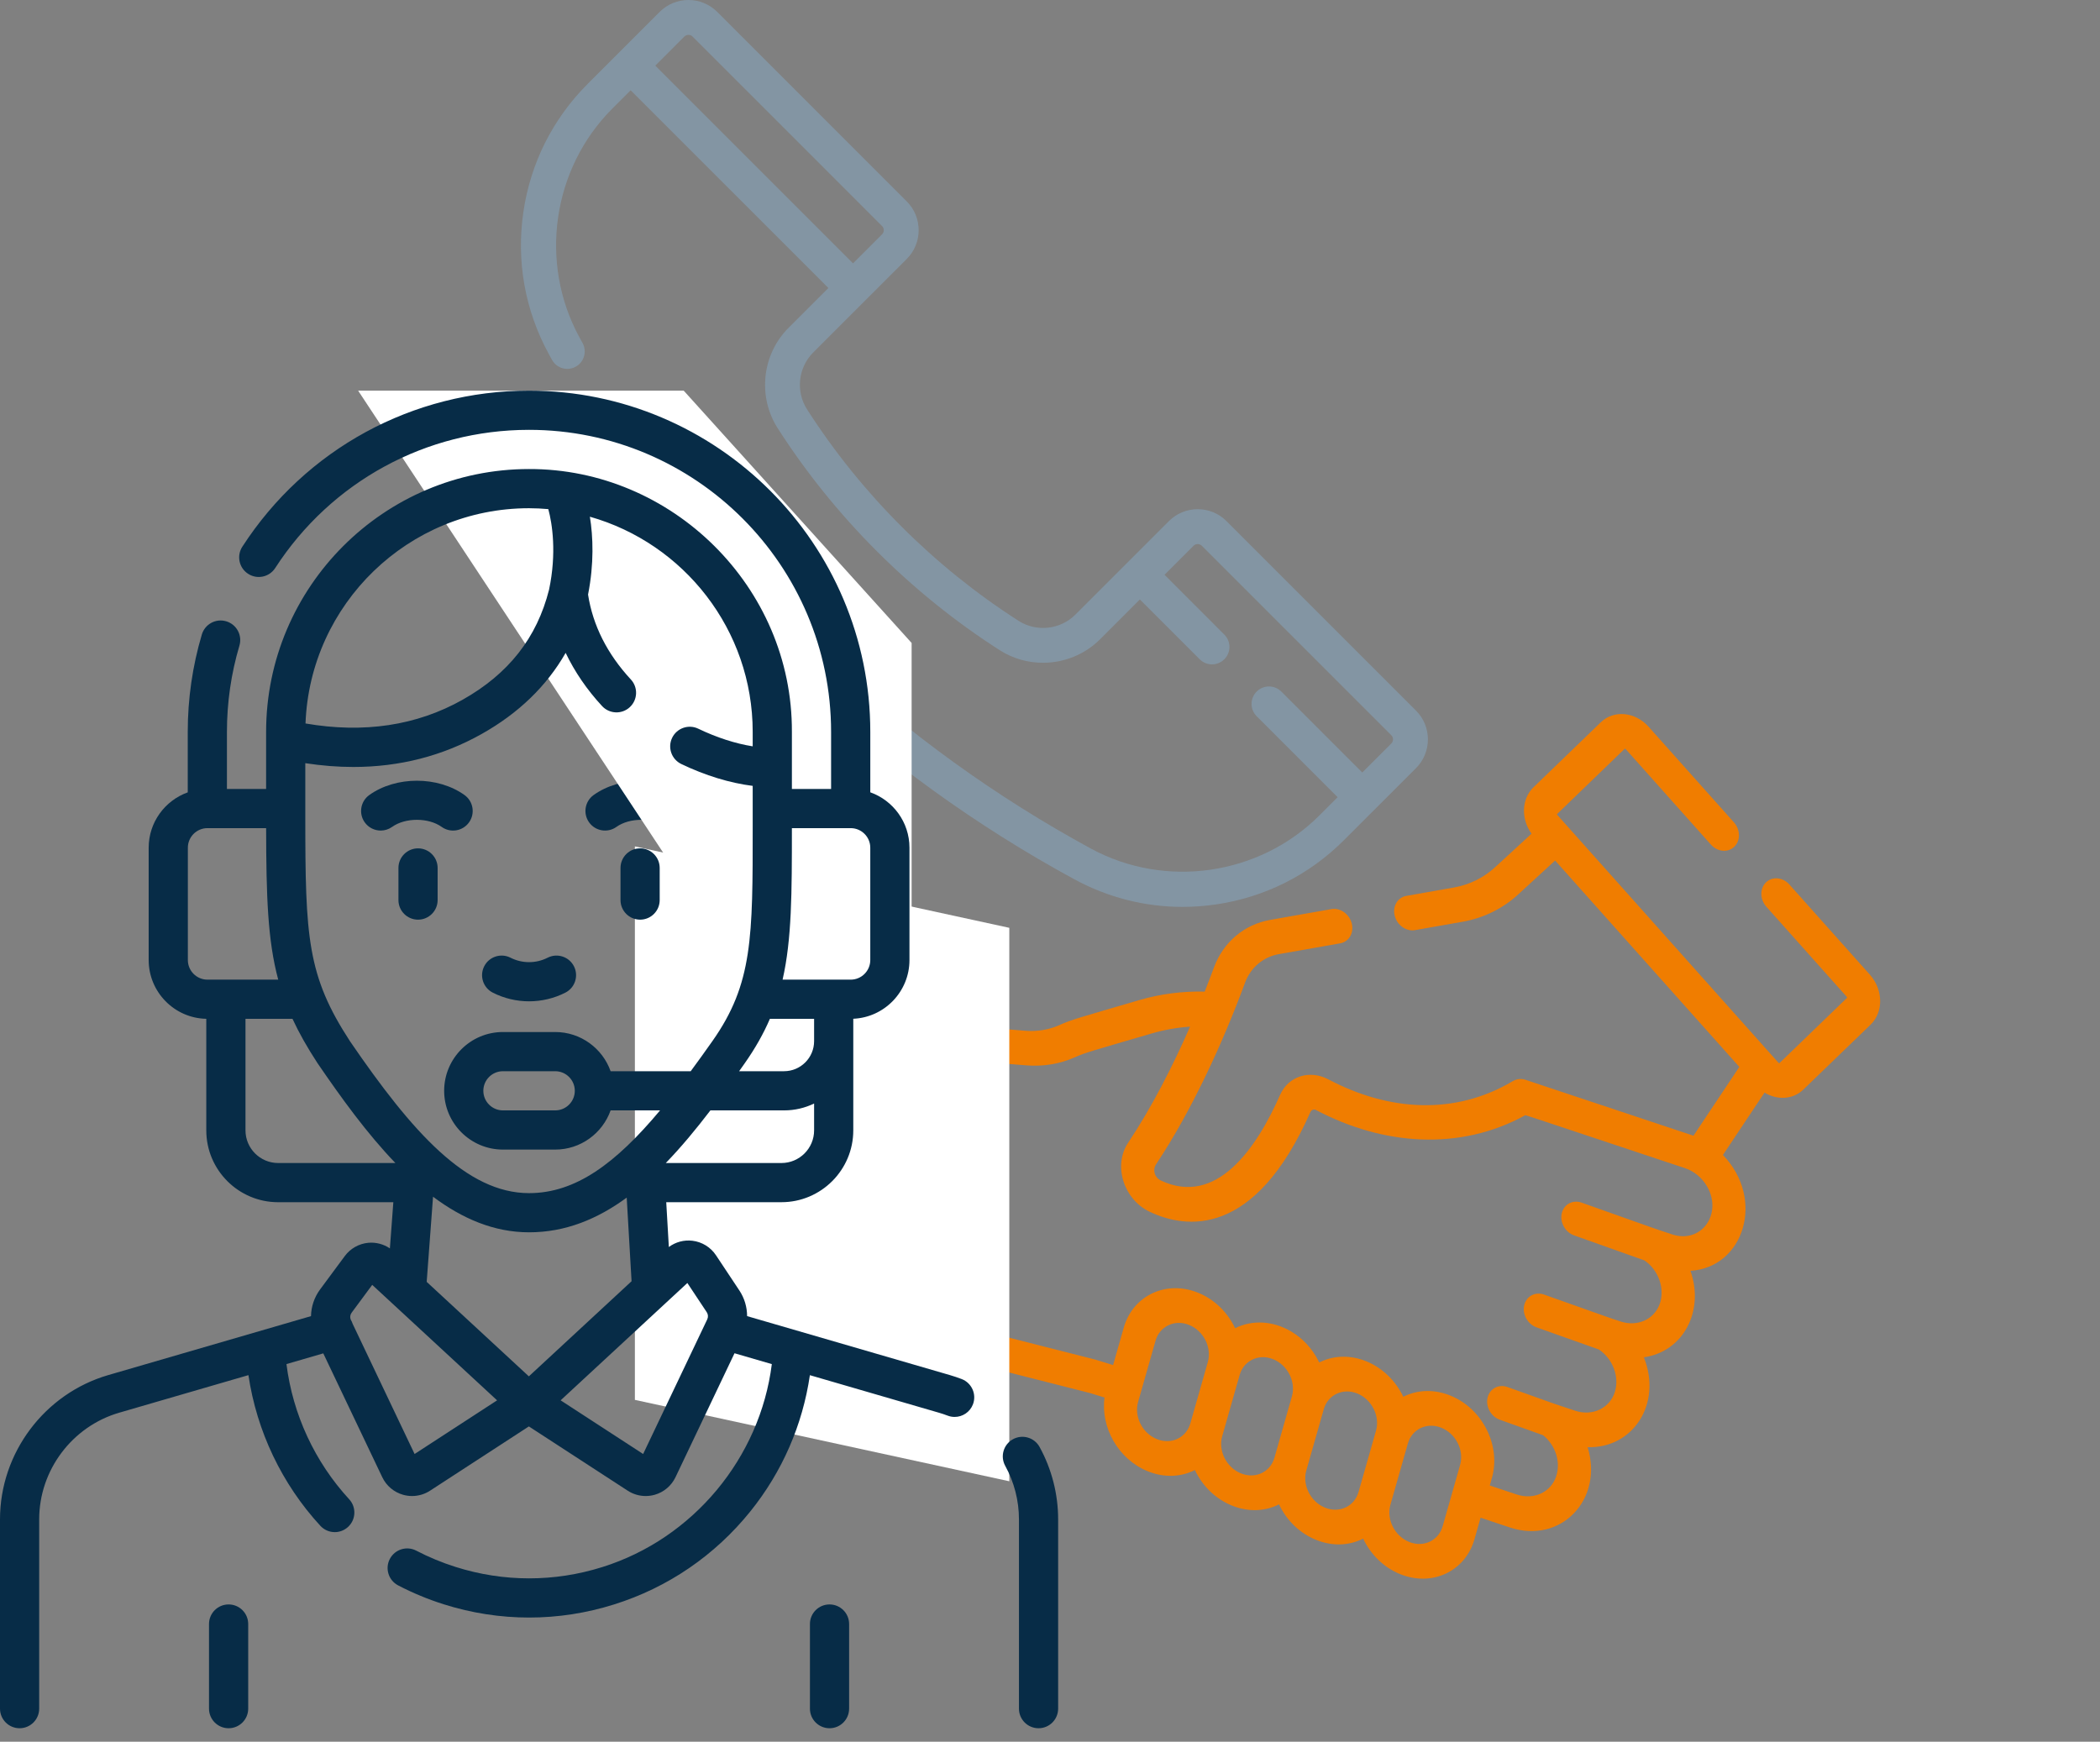
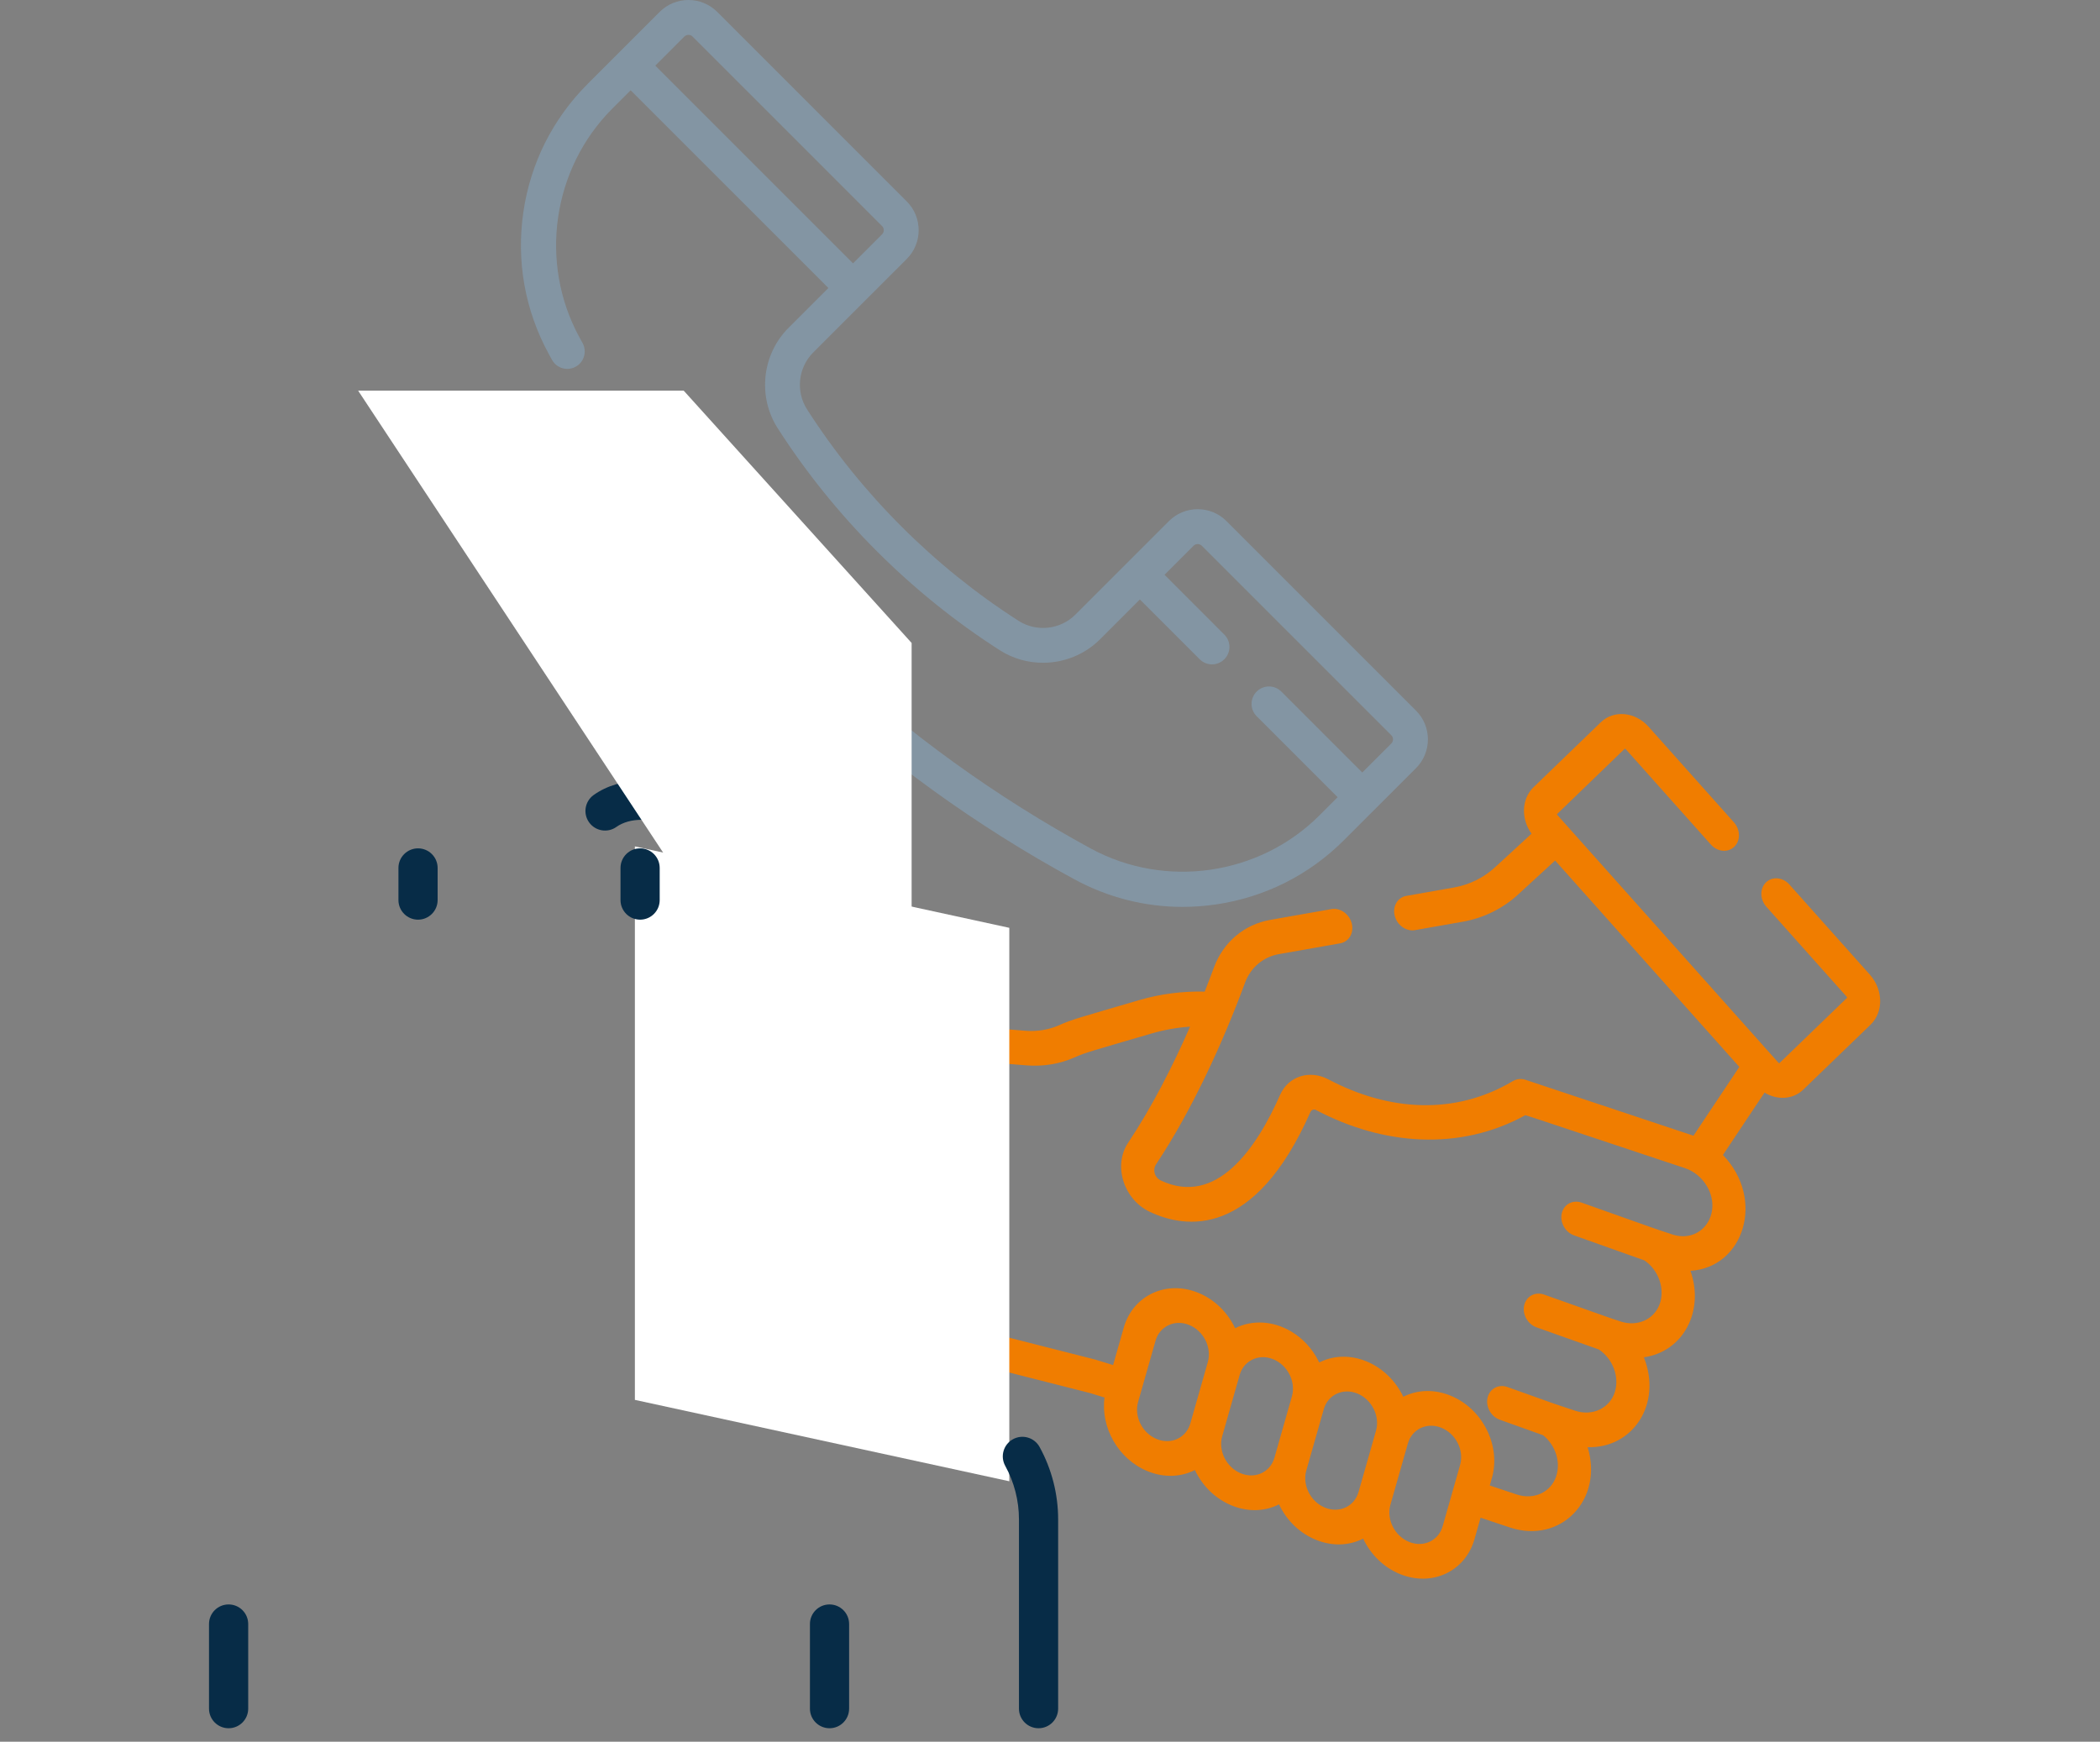
<svg xmlns="http://www.w3.org/2000/svg" class="usp-w-vector__image" width="129" height="107" viewBox="0 0 129 107" fill="none">
  <rect x="0" y="0" width="129" height="107" fill="#808080" stroke="none" />
  <path d="M54.115 84.959L60.051 85.306C60.835 85.352 61.498 84.938 61.82 84.275L66.947 85.578L67.849 85.856C67.603 87.67 68.675 89.64 70.501 90.384C71.504 90.793 72.544 90.746 73.401 90.312C73.884 91.328 74.697 92.094 75.667 92.49C76.621 92.879 77.657 92.88 78.568 92.419C79.05 93.435 79.863 94.201 80.834 94.596C81.797 94.989 82.831 94.982 83.736 94.524C84.189 95.481 84.984 96.288 86 96.702C87.962 97.502 90.016 96.54 90.576 94.556L90.95 93.24L92.75 93.839C95.861 94.875 98.518 92.141 97.526 88.906C100.325 88.99 102.115 86.225 100.98 83.385C103.439 83.03 104.704 80.504 103.842 78.073C107.137 77.867 108.45 73.659 105.837 70.956L108.392 67.123C109.185 67.604 110.147 67.546 110.775 66.939L114.911 62.945C115.707 62.176 115.687 60.802 114.866 59.881L109.921 54.341C109.518 53.889 108.875 53.829 108.484 54.206C108.094 54.583 108.104 55.255 108.507 55.706L113.451 61.247C113.468 61.266 113.468 61.294 113.452 61.31L109.316 65.304C109.299 65.32 109.273 65.317 109.256 65.298C108.877 64.874 96.735 51.267 95.661 50.063C95.657 50.059 95.648 50.049 95.648 50.031C95.648 50.013 95.656 50.004 95.66 50.001L99.796 46.007C99.8 46.003 99.808 45.995 99.826 45.996C99.844 45.998 99.852 46.008 99.856 46.012L105.097 51.886C105.501 52.337 106.144 52.398 106.534 52.02C106.925 51.643 106.915 50.971 106.512 50.52L101.271 44.647C100.449 43.726 99.133 43.602 98.337 44.371L94.201 48.365C93.462 49.079 93.424 50.306 94.08 51.218L91.832 53.285C91.132 53.928 90.261 54.356 89.312 54.523L86.387 55.039C85.846 55.135 85.528 55.683 85.676 56.263C85.825 56.843 86.384 57.237 86.925 57.142L89.85 56.626C91.134 56.4 92.312 55.82 93.259 54.95L95.528 52.865C96.163 53.577 106.186 64.809 106.844 65.546L104.028 69.772L103.938 69.742C103.937 69.741 103.937 69.741 103.937 69.741C103.369 69.552 94.154 66.485 93.721 66.341C93.457 66.252 93.18 66.27 92.918 66.425C89.379 68.526 85.326 68.28 81.603 66.312C80.445 65.7 79.142 66.116 78.636 67.261C77.182 70.554 74.728 74.141 71.299 72.52C70.958 72.359 70.767 71.903 71.023 71.517C73.187 68.265 75.102 64.106 76.481 60.371C76.824 59.441 77.6 58.785 78.559 58.616L82.325 57.953C82.867 57.857 83.184 57.309 83.035 56.729C82.887 56.148 82.328 55.755 81.787 55.85L78.021 56.514C76.433 56.794 75.145 57.882 74.575 59.426C74.415 59.858 74.224 60.362 74.003 60.918C72.627 60.888 71.278 61.061 69.99 61.439C66.218 62.545 65.881 62.618 65.07 62.979C64.433 63.262 63.716 63.382 62.994 63.325L61.054 63.169C60.877 62.09 59.965 61.206 58.909 61.144L52.973 60.797C51.83 60.73 50.947 61.65 51.003 62.848L51.94 82.666C51.997 83.866 52.97 84.892 54.115 84.959ZM73.123 87.438C72.871 88.334 71.945 88.769 71.059 88.408C70.167 88.044 69.659 87.022 69.911 86.131L70.983 82.367C71.23 81.492 72.147 81.031 73.047 81.397C73.935 81.759 74.449 82.778 74.195 83.676C74.195 83.676 74.195 83.677 74.195 83.677L73.123 87.438ZM78.289 89.545C78.036 90.442 77.113 90.876 76.225 90.514C75.334 90.15 74.826 89.128 75.077 88.237L76.149 84.473C76.414 83.534 77.441 83.088 78.374 83.578C78.38 83.581 78.386 83.585 78.392 83.589C79.167 84.007 79.597 84.949 79.361 85.782L78.289 89.545ZM83.456 91.651C83.201 92.552 82.275 92.98 81.391 92.62C80.5 92.257 79.992 91.234 80.243 90.344L81.316 86.579C81.569 85.681 82.501 85.251 83.38 85.609C84.265 85.971 84.78 86.993 84.528 87.888C84.527 87.889 84.527 87.889 84.527 87.889L83.456 91.651ZM89.699 89.972C89.697 89.979 89.696 89.985 89.694 89.992C89.521 90.599 89.045 92.272 88.622 93.757C88.369 94.652 87.443 95.087 86.558 94.726C85.672 94.365 85.157 93.343 85.409 92.45L86.482 88.685C86.736 87.784 87.663 87.356 88.546 87.716C89.415 88.07 89.941 89.072 89.699 89.972ZM61.172 65.299L63.053 65.45C64.086 65.532 65.114 65.361 66.025 64.955C66.712 64.649 66.963 64.599 70.723 63.496C71.494 63.27 72.291 63.128 73.104 63.071C72.034 65.514 70.742 68.041 69.297 70.208C68.371 71.597 69.013 73.683 70.632 74.448C72.843 75.493 77.066 76.087 80.497 68.318C80.559 68.179 80.712 68.125 80.846 68.196C84.972 70.376 89.683 70.723 93.698 68.512C94.339 68.709 93.086 68.296 103.512 71.767L103.512 71.767C104.628 72.138 105.411 73.38 105.136 74.532C104.874 75.626 103.82 76.202 102.737 75.841C101.273 75.353 102.362 75.733 97.16 73.884C96.614 73.689 96.067 73.982 95.938 74.537C95.81 75.093 96.148 75.7 96.694 75.895L101.01 77.43C101.89 78.023 102.3 79.194 101.942 80.141C101.591 81.073 100.562 81.521 99.55 81.184C98.571 80.858 99.39 81.144 94.852 79.533C94.305 79.338 93.759 79.632 93.63 80.187C93.502 80.743 93.841 81.35 94.387 81.544L98.213 82.903C99.063 83.466 99.488 84.565 99.203 85.501C98.897 86.508 97.827 87.021 96.766 86.668C95.063 86.101 95.924 86.4 92.604 85.212C92.058 85.016 91.51 85.308 91.38 85.863C91.25 86.418 91.588 87.026 92.133 87.221L94.79 88.172C95.559 88.788 95.894 89.838 95.585 90.724C95.247 91.69 94.21 92.159 93.174 91.814L91.514 91.261L91.648 90.791C91.913 89.851 91.813 88.793 91.323 87.82C90.827 86.835 90.021 86.114 89.104 85.74C88.149 85.351 87.113 85.35 86.202 85.81C85.747 84.851 84.94 84.042 83.937 83.633C82.987 83.246 81.988 83.256 81.122 83.662C81.093 83.675 81.065 83.689 81.036 83.704C81.021 83.672 81.007 83.64 80.991 83.608C80.608 82.848 80.029 82.224 79.328 81.806C79.324 81.804 79.32 81.801 79.315 81.798C78.204 81.141 76.925 81.068 75.872 81.599C75.399 80.602 74.592 79.823 73.605 79.421C71.642 78.621 69.589 79.585 69.029 81.568L68.376 83.862L67.301 83.531C67.284 83.525 67.267 83.521 67.251 83.517L61.969 82.174C61.51 72.448 61.682 76.091 61.172 65.299ZM53.97 82.785L53.033 62.967C53.032 62.948 53.043 62.932 53.058 62.927C53.063 62.925 53.068 62.924 53.073 62.925L59.009 63.272C59.033 63.273 59.053 63.294 59.054 63.319C59.099 64.272 59.961 82.513 59.991 83.137C59.992 83.162 59.974 83.18 59.95 83.179L54.015 82.832C53.991 82.83 53.971 82.809 53.97 82.785Z" fill="#F07D00" />
  <path d="M75.341 32.013C74.366 31.038 72.78 31.038 71.805 32.013C70.357 33.462 67.485 36.334 66.056 37.762C65.134 38.685 63.667 38.843 62.572 38.142C62.571 38.141 62.561 38.135 62.56 38.134C57.381 34.817 52.89 30.326 49.574 25.146C48.87 24.048 49.029 22.581 49.951 21.658C51.408 20.201 54.271 17.337 55.701 15.909C56.675 14.934 56.675 13.348 55.701 12.373L44.059 0.731C43.084 -0.244 41.498 -0.244 40.523 0.731C39.422 1.832 37.194 4.06 36.101 5.153C33.95 7.304 32.583 10.033 32.147 13.043C31.711 16.054 32.249 19.058 33.702 21.73C33.771 21.856 33.839 21.982 33.909 22.108C34.104 22.462 34.47 22.663 34.848 22.663C35.023 22.663 35.2 22.62 35.364 22.529C35.882 22.244 36.071 21.593 35.786 21.074C35.718 20.952 35.651 20.829 35.584 20.706C33.095 16.127 33.93 10.354 37.616 6.669L38.739 5.546L50.886 17.693L48.436 20.143C46.808 21.772 46.527 24.362 47.769 26.302C51.252 31.74 55.966 36.455 61.4 39.936C61.401 39.937 61.411 39.943 61.412 39.944C62.223 40.463 63.148 40.717 64.068 40.717C65.35 40.717 66.624 40.225 67.572 39.277L70.021 36.828L73.694 40.501C74.112 40.919 74.791 40.919 75.209 40.501C75.628 40.082 75.628 39.404 75.209 38.986L71.536 35.312L73.32 33.528C73.46 33.389 73.686 33.389 73.825 33.528L85.468 45.17C85.607 45.31 85.607 45.536 85.468 45.675L83.683 47.459L78.711 42.487C78.292 42.068 77.614 42.068 77.195 42.487C76.777 42.905 76.777 43.584 77.195 44.002L82.168 48.975L81.045 50.098C77.359 53.783 71.587 54.619 67.007 52.129C55.351 45.792 45.426 36.524 38.306 25.328C37.989 24.829 37.327 24.682 36.827 24.999C36.328 25.317 36.181 25.979 36.498 26.478C43.812 37.98 54.009 47.501 65.984 54.012C68.054 55.137 70.323 55.714 72.641 55.714C73.315 55.714 73.992 55.665 74.671 55.567C77.681 55.131 80.409 53.764 82.56 51.613C83.655 50.518 85.907 48.267 86.983 47.191C87.958 46.216 87.958 44.63 86.983 43.655L75.341 32.013ZM40.254 4.031L42.038 2.246C42.178 2.107 42.404 2.107 42.543 2.246L54.185 13.889C54.325 14.028 54.325 14.255 54.185 14.394L52.401 16.178L40.254 4.031Z" fill="#8395A3" />
  <path d="M39 52L62 57V91L39 86V52Z" fill="white" />
  <path d="M25.679 52.118C25.015 52.118 24.476 52.657 24.476 53.322V55.295C24.476 55.96 25.015 56.499 25.679 56.499C26.344 56.499 26.883 55.96 26.883 55.295V53.322C26.883 52.657 26.344 52.118 25.679 52.118Z" fill="#072C47" />
  <path d="M39.321 52.118C38.656 52.118 38.117 52.657 38.117 53.322V55.295C38.117 55.96 38.656 56.499 39.321 56.499C39.986 56.499 40.524 55.96 40.524 55.295V53.322C40.524 52.657 39.986 52.118 39.321 52.118Z" fill="#072C47" />
  <path d="M36.188 50.522C36.574 51.062 37.326 51.187 37.867 50.8C38.679 50.22 40.103 50.22 40.915 50.8C41.127 50.952 41.372 51.025 41.614 51.025C41.989 51.025 42.359 50.85 42.594 50.521C42.981 49.981 42.856 49.229 42.315 48.842C40.675 47.67 38.106 47.669 36.466 48.842C35.926 49.229 35.801 49.981 36.188 50.522Z" fill="#072C47" />
-   <path d="M28.534 48.842C26.894 47.67 24.324 47.67 22.685 48.842C22.144 49.229 22.019 49.981 22.406 50.522C22.641 50.85 23.011 51.025 23.386 51.025C23.628 51.025 23.873 50.952 24.085 50.801C24.897 50.22 26.321 50.22 27.133 50.801C27.674 51.188 28.426 51.062 28.812 50.522C29.199 49.981 29.074 49.229 28.534 48.842Z" fill="#072C47" />
-   <path d="M33.638 58.837C32.925 59.2 32.075 59.199 31.362 58.837C30.77 58.535 30.045 58.77 29.744 59.363C29.442 59.955 29.678 60.68 30.27 60.982C30.968 61.337 31.734 61.515 32.5 61.515C33.266 61.515 34.032 61.337 34.73 60.982C35.322 60.68 35.558 59.955 35.257 59.363C34.955 58.77 34.23 58.535 33.638 58.837Z" fill="#072C47" />
  <path d="M42 24H22L56 75.5V63V39.5L42 24Z" fill="white" />
  <path d="M63.859 88.892C63.538 88.31 62.806 88.097 62.224 88.418C61.641 88.738 61.429 89.47 61.749 90.053C62.301 91.055 62.593 92.191 62.593 93.338V104.969C62.593 105.634 63.131 106.173 63.796 106.173C64.461 106.173 65 105.634 65 104.969V93.338C65 91.787 64.605 90.249 63.859 88.892Z" fill="#072C47" />
-   <path d="M59.072 84.72C58.836 84.63 58.592 84.548 58.349 84.477L45.894 80.855C45.892 80.303 45.733 79.754 45.421 79.283L43.982 77.116C43.653 76.62 43.125 76.295 42.534 76.224C42.017 76.162 41.5 76.301 41.086 76.609L40.926 73.856H48.003C50.437 73.856 52.416 71.876 52.416 69.443V63.963V62.587C54.333 62.503 55.867 60.918 55.867 58.98V52.079C55.867 50.51 54.861 49.172 53.461 48.675V44.964C53.461 33.404 44.056 24 32.496 24C25.354 24 18.77 27.584 14.885 33.588C14.524 34.146 14.683 34.891 15.242 35.252C15.8 35.614 16.545 35.454 16.906 34.896C20.346 29.581 26.174 26.407 32.497 26.407C42.729 26.407 51.053 34.732 51.053 44.964V48.468H48.645C48.645 47.64 48.645 45.843 48.645 44.964C48.683 36.036 41.259 28.79 32.496 28.815C23.591 28.815 16.347 36.059 16.347 44.964V48.468H13.94V44.964C13.94 43.16 14.198 41.377 14.707 39.666C14.897 39.028 14.534 38.358 13.896 38.169C13.259 37.979 12.589 38.342 12.399 38.98C11.824 40.914 11.533 42.927 11.533 44.964V48.678C10.136 49.177 9.133 50.513 9.133 52.079V58.98C9.133 60.947 10.714 62.551 12.672 62.59V69.443C12.672 71.877 14.652 73.857 17.086 73.857H24.162L23.95 76.694C23.563 76.432 23.094 76.307 22.622 76.35C22.049 76.404 21.524 76.7 21.182 77.162L19.663 79.215C19.304 79.701 19.115 80.275 19.104 80.855L6.651 84.477C2.735 85.616 0 89.26 0 93.338V104.969C0 105.634 0.539 106.173 1.204 106.173C1.868 106.173 2.407 105.634 2.407 104.969V93.338C2.407 90.324 4.429 87.63 7.323 86.788L15.261 84.48C15.77 87.918 17.311 91.166 19.679 93.737C19.916 93.994 20.24 94.125 20.564 94.125C20.856 94.125 21.148 94.019 21.38 93.806C21.869 93.356 21.9 92.595 21.45 92.106C19.334 89.809 17.983 86.884 17.597 83.801L19.859 83.143L23.482 90.751C23.733 91.279 24.199 91.672 24.762 91.831C24.943 91.882 25.128 91.907 25.312 91.907C25.701 91.907 26.085 91.796 26.418 91.579L32.488 87.631L38.559 91.579C38.891 91.796 39.276 91.907 39.664 91.907C39.848 91.907 40.034 91.882 40.215 91.831C40.777 91.672 41.243 91.279 41.495 90.751L45.12 83.136L47.412 83.803C46.687 89.564 42.581 94.521 37.004 96.27C34.055 97.199 30.937 97.197 27.988 96.264C27.157 96.002 26.343 95.666 25.57 95.263C24.981 94.955 24.254 95.184 23.946 95.774C23.639 96.363 23.868 97.09 24.457 97.397C25.355 97.865 26.3 98.257 27.263 98.56C28.978 99.102 30.741 99.373 32.505 99.373C34.262 99.373 36.019 99.104 37.726 98.566C41.024 97.532 43.917 95.555 46.095 92.849C48.051 90.417 49.301 87.545 49.75 84.483L57.677 86.789C57.857 86.841 58.037 86.901 58.212 86.968C58.354 87.023 58.499 87.048 58.642 87.048C59.127 87.048 59.583 86.754 59.767 86.275C60.004 85.654 59.693 84.958 59.072 84.72ZM32.487 84.555L26.211 78.75L26.601 73.52C28.386 74.857 30.338 75.706 32.5 75.706C34.726 75.706 36.691 74.899 38.498 73.575L38.796 78.712L32.487 84.555ZM48.003 71.449H40.899C41.842 70.475 42.749 69.38 43.639 68.216H48.164C48.825 68.216 49.451 68.064 50.009 67.794V69.443C50.009 70.549 49.109 71.449 48.003 71.449ZM45.739 65.334C46.394 64.403 46.9 63.504 47.293 62.592H50.009V63.963C50.009 64.981 49.181 65.809 48.163 65.809H45.403C45.515 65.651 45.627 65.493 45.739 65.334ZM53.46 58.98C53.46 59.644 52.92 60.184 52.256 60.184H48.073C48.64 57.699 48.646 54.857 48.645 50.876H52.256C52.92 50.876 53.46 51.415 53.46 52.079V58.98ZM46.237 44.964V45.85C45.181 45.683 44.031 45.313 42.894 44.767C42.296 44.478 41.576 44.73 41.288 45.329C40.999 45.928 41.251 46.647 41.85 46.936C43.321 47.644 44.839 48.105 46.237 48.28V49.669C46.237 49.67 46.237 49.671 46.237 49.672C46.237 49.673 46.237 49.673 46.237 49.674V50.752C46.24 57.601 46.24 60.435 43.769 63.949C43.311 64.6 42.866 65.219 42.43 65.809H37.509C37.012 64.408 35.674 63.401 34.105 63.401H30.895C28.904 63.401 27.284 65.021 27.284 67.013C27.284 69.004 28.904 70.624 30.895 70.624H34.105C35.674 70.624 37.012 69.617 37.509 68.216H40.547C37.816 71.484 35.355 73.299 32.5 73.299C28.667 73.299 25.332 69.571 21.503 63.973C18.871 59.939 18.754 57.603 18.754 50.138V46.885C19.76 47.039 20.745 47.118 21.706 47.118C24.549 47.118 27.189 46.441 29.59 45.09C31.857 43.816 33.581 42.147 34.747 40.109C35.303 41.272 36.055 42.373 36.987 43.379C37.439 43.866 38.201 43.896 38.688 43.444C39.176 42.992 39.205 42.23 38.753 41.743C37.303 40.177 36.419 38.423 36.123 36.528C36.498 34.625 36.434 32.975 36.236 31.744C42 33.377 46.237 38.683 46.237 44.964ZM35.309 67.012C35.309 67.676 34.769 68.216 34.105 68.216H30.895C30.231 68.216 29.691 67.676 29.691 67.012C29.691 66.349 30.231 65.809 30.895 65.809H34.105C34.769 65.809 35.309 66.349 35.309 67.012ZM32.496 31.222C32.896 31.222 33.291 31.243 33.682 31.277C33.927 32.178 34.201 33.983 33.728 36.225C32.979 39.187 31.239 41.4 28.41 42.992C25.59 44.578 22.35 45.064 18.767 44.446C19.041 37.108 25.092 31.222 32.496 31.222ZM11.54 58.98V52.079C11.54 51.415 12.08 50.876 12.744 50.876H16.348C16.355 55.055 16.44 57.765 17.091 60.184H12.744C12.08 60.184 11.54 59.644 11.54 58.98ZM15.08 69.443V62.592H17.968C18.37 63.46 18.87 64.343 19.495 65.3C19.5 65.307 19.504 65.314 19.509 65.321C20.963 67.448 22.541 69.634 24.288 71.449H17.086C15.98 71.449 15.08 70.549 15.08 69.443ZM25.468 89.325L21.667 81.338C21.636 81.241 21.594 81.15 21.543 81.067C21.49 80.927 21.508 80.769 21.598 80.647L22.865 78.935L30.536 86.029L25.468 89.325ZM39.507 89.325L34.439 86.028L42.224 78.82L43.415 80.615C43.501 80.744 43.513 80.911 43.446 81.051L39.507 89.325Z" fill="#072C47" />
  <path d="M14.043 98.567C13.378 98.567 12.839 99.105 12.839 99.77V104.969C12.839 105.634 13.378 106.173 14.043 106.173C14.708 106.173 15.247 105.634 15.247 104.969V99.77C15.247 99.106 14.708 98.567 14.043 98.567Z" fill="#072C47" />
  <path d="M50.957 98.567C50.292 98.567 49.753 99.105 49.753 99.77V104.969C49.753 105.634 50.292 106.173 50.957 106.173C51.622 106.173 52.16 105.634 52.16 104.969V99.77C52.16 99.106 51.622 98.567 50.957 98.567Z" fill="#072C47" />
</svg>